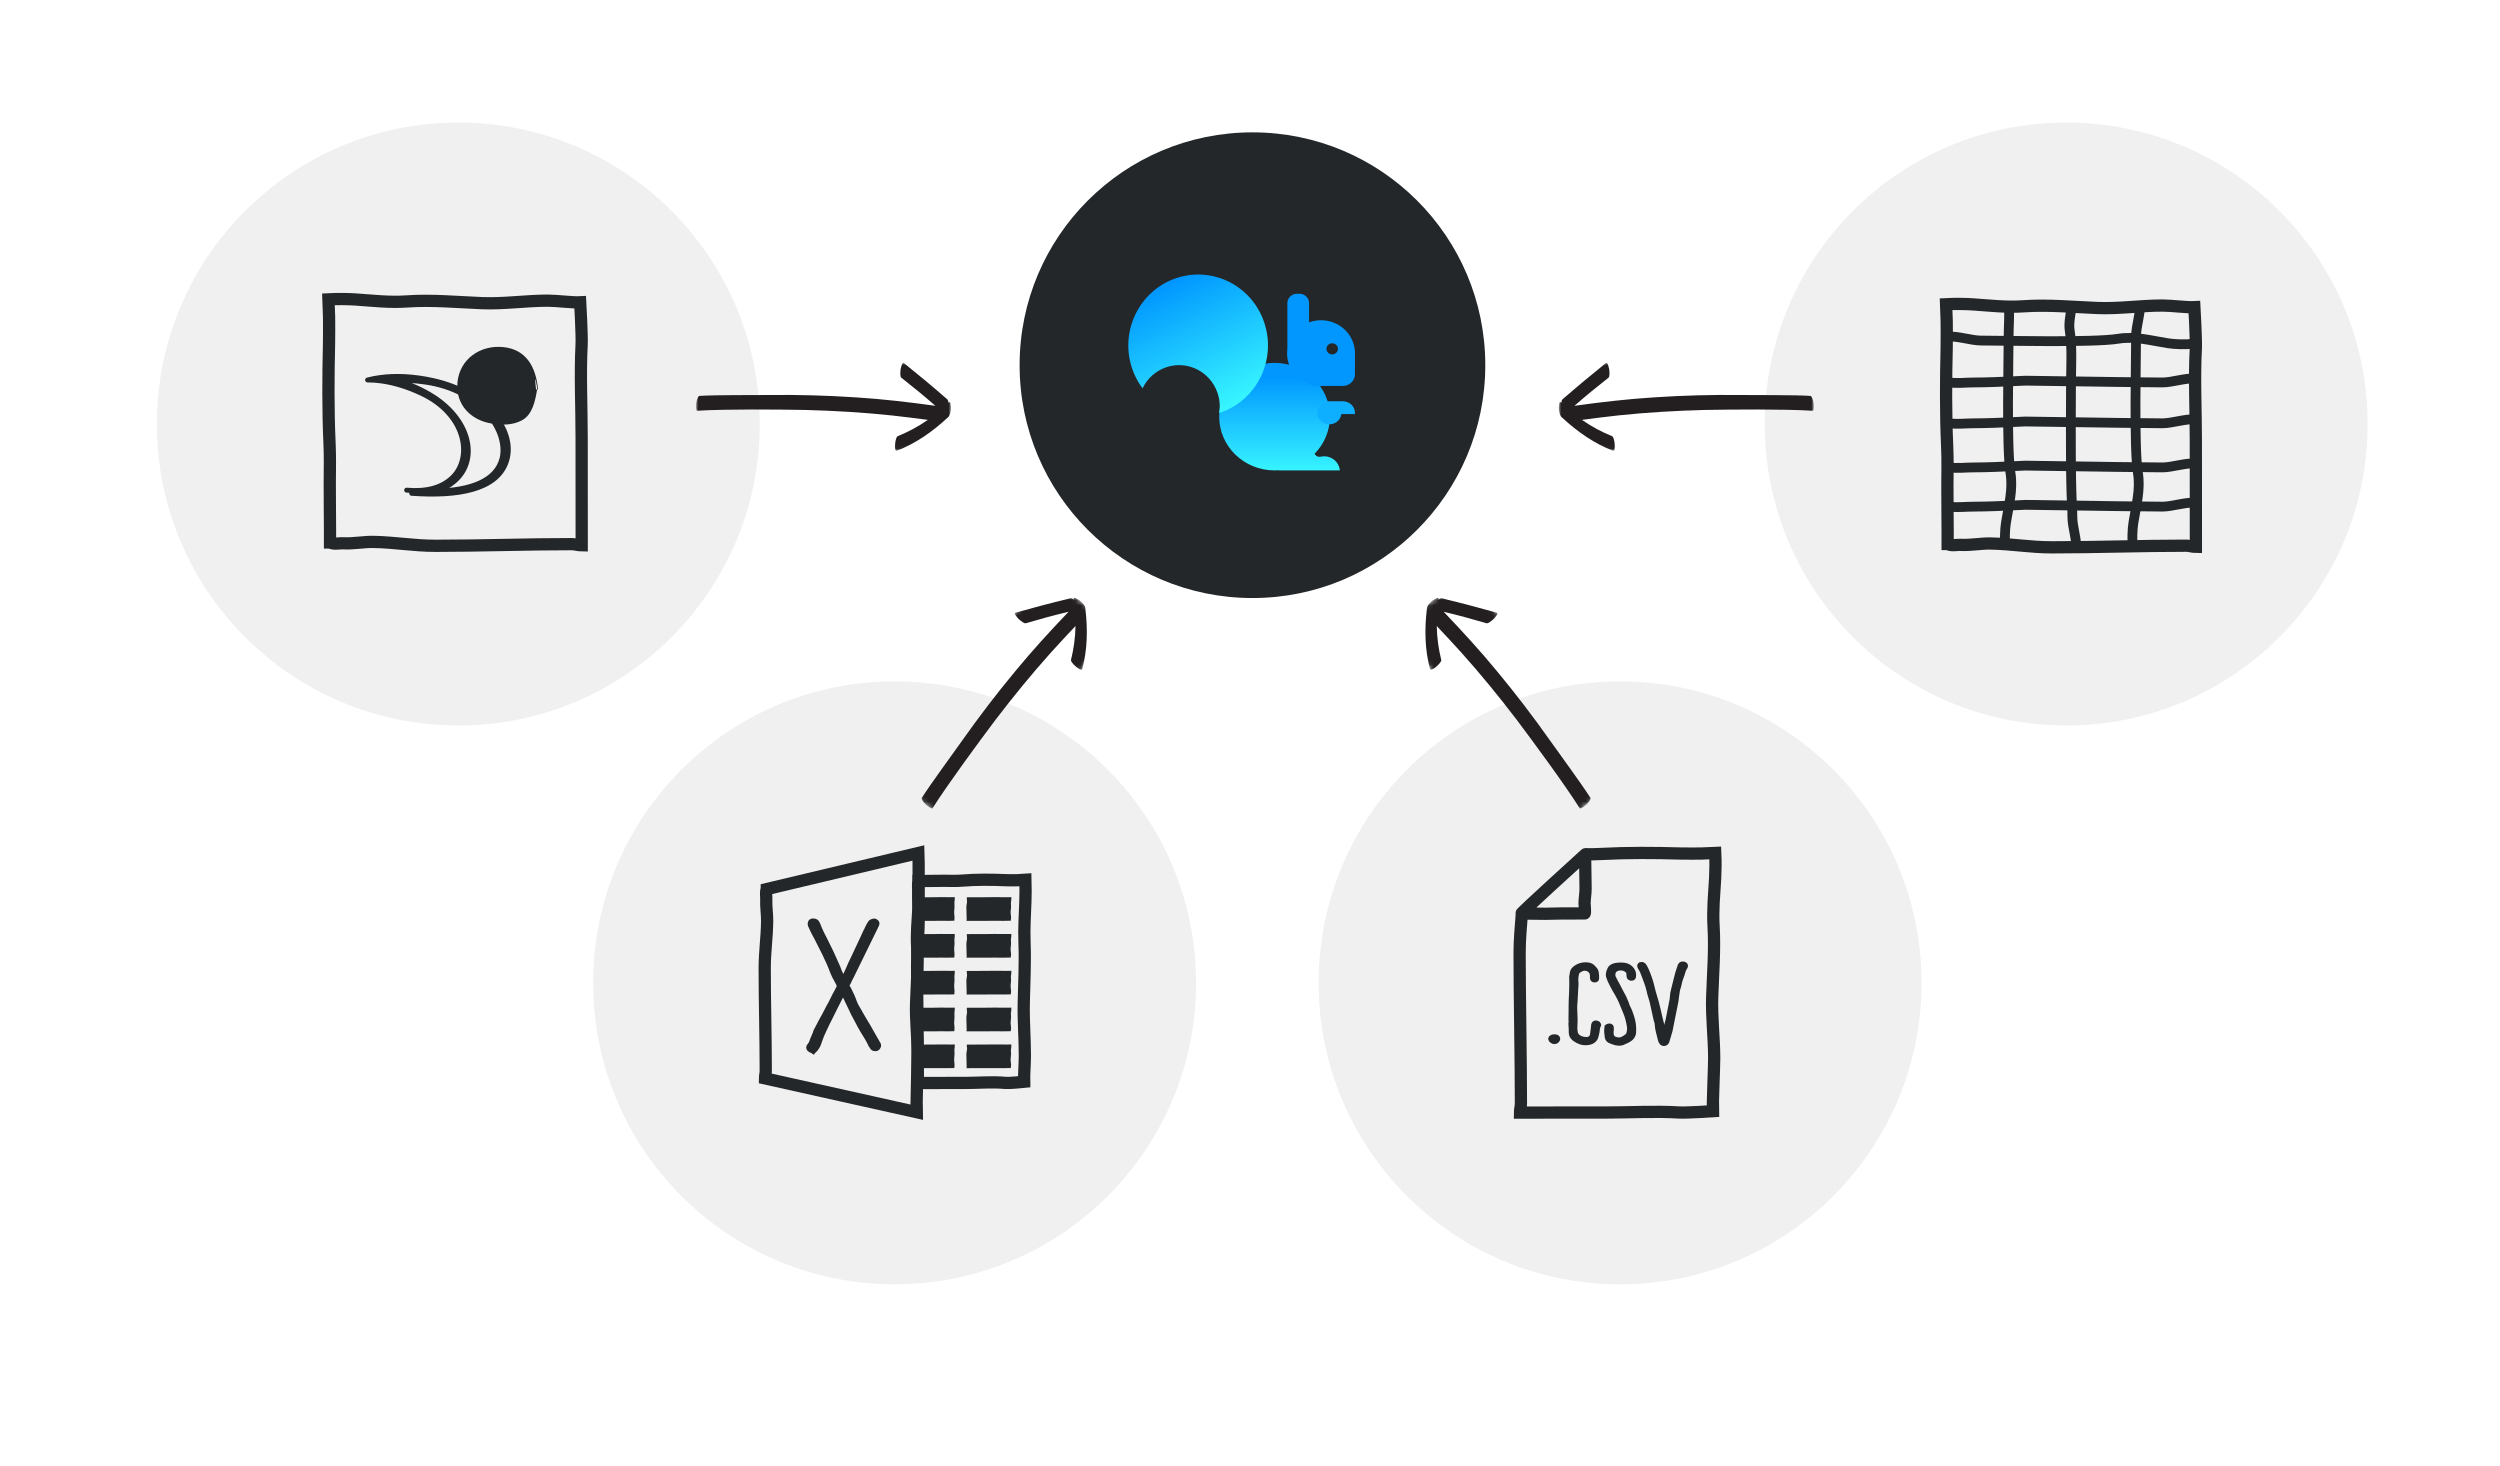
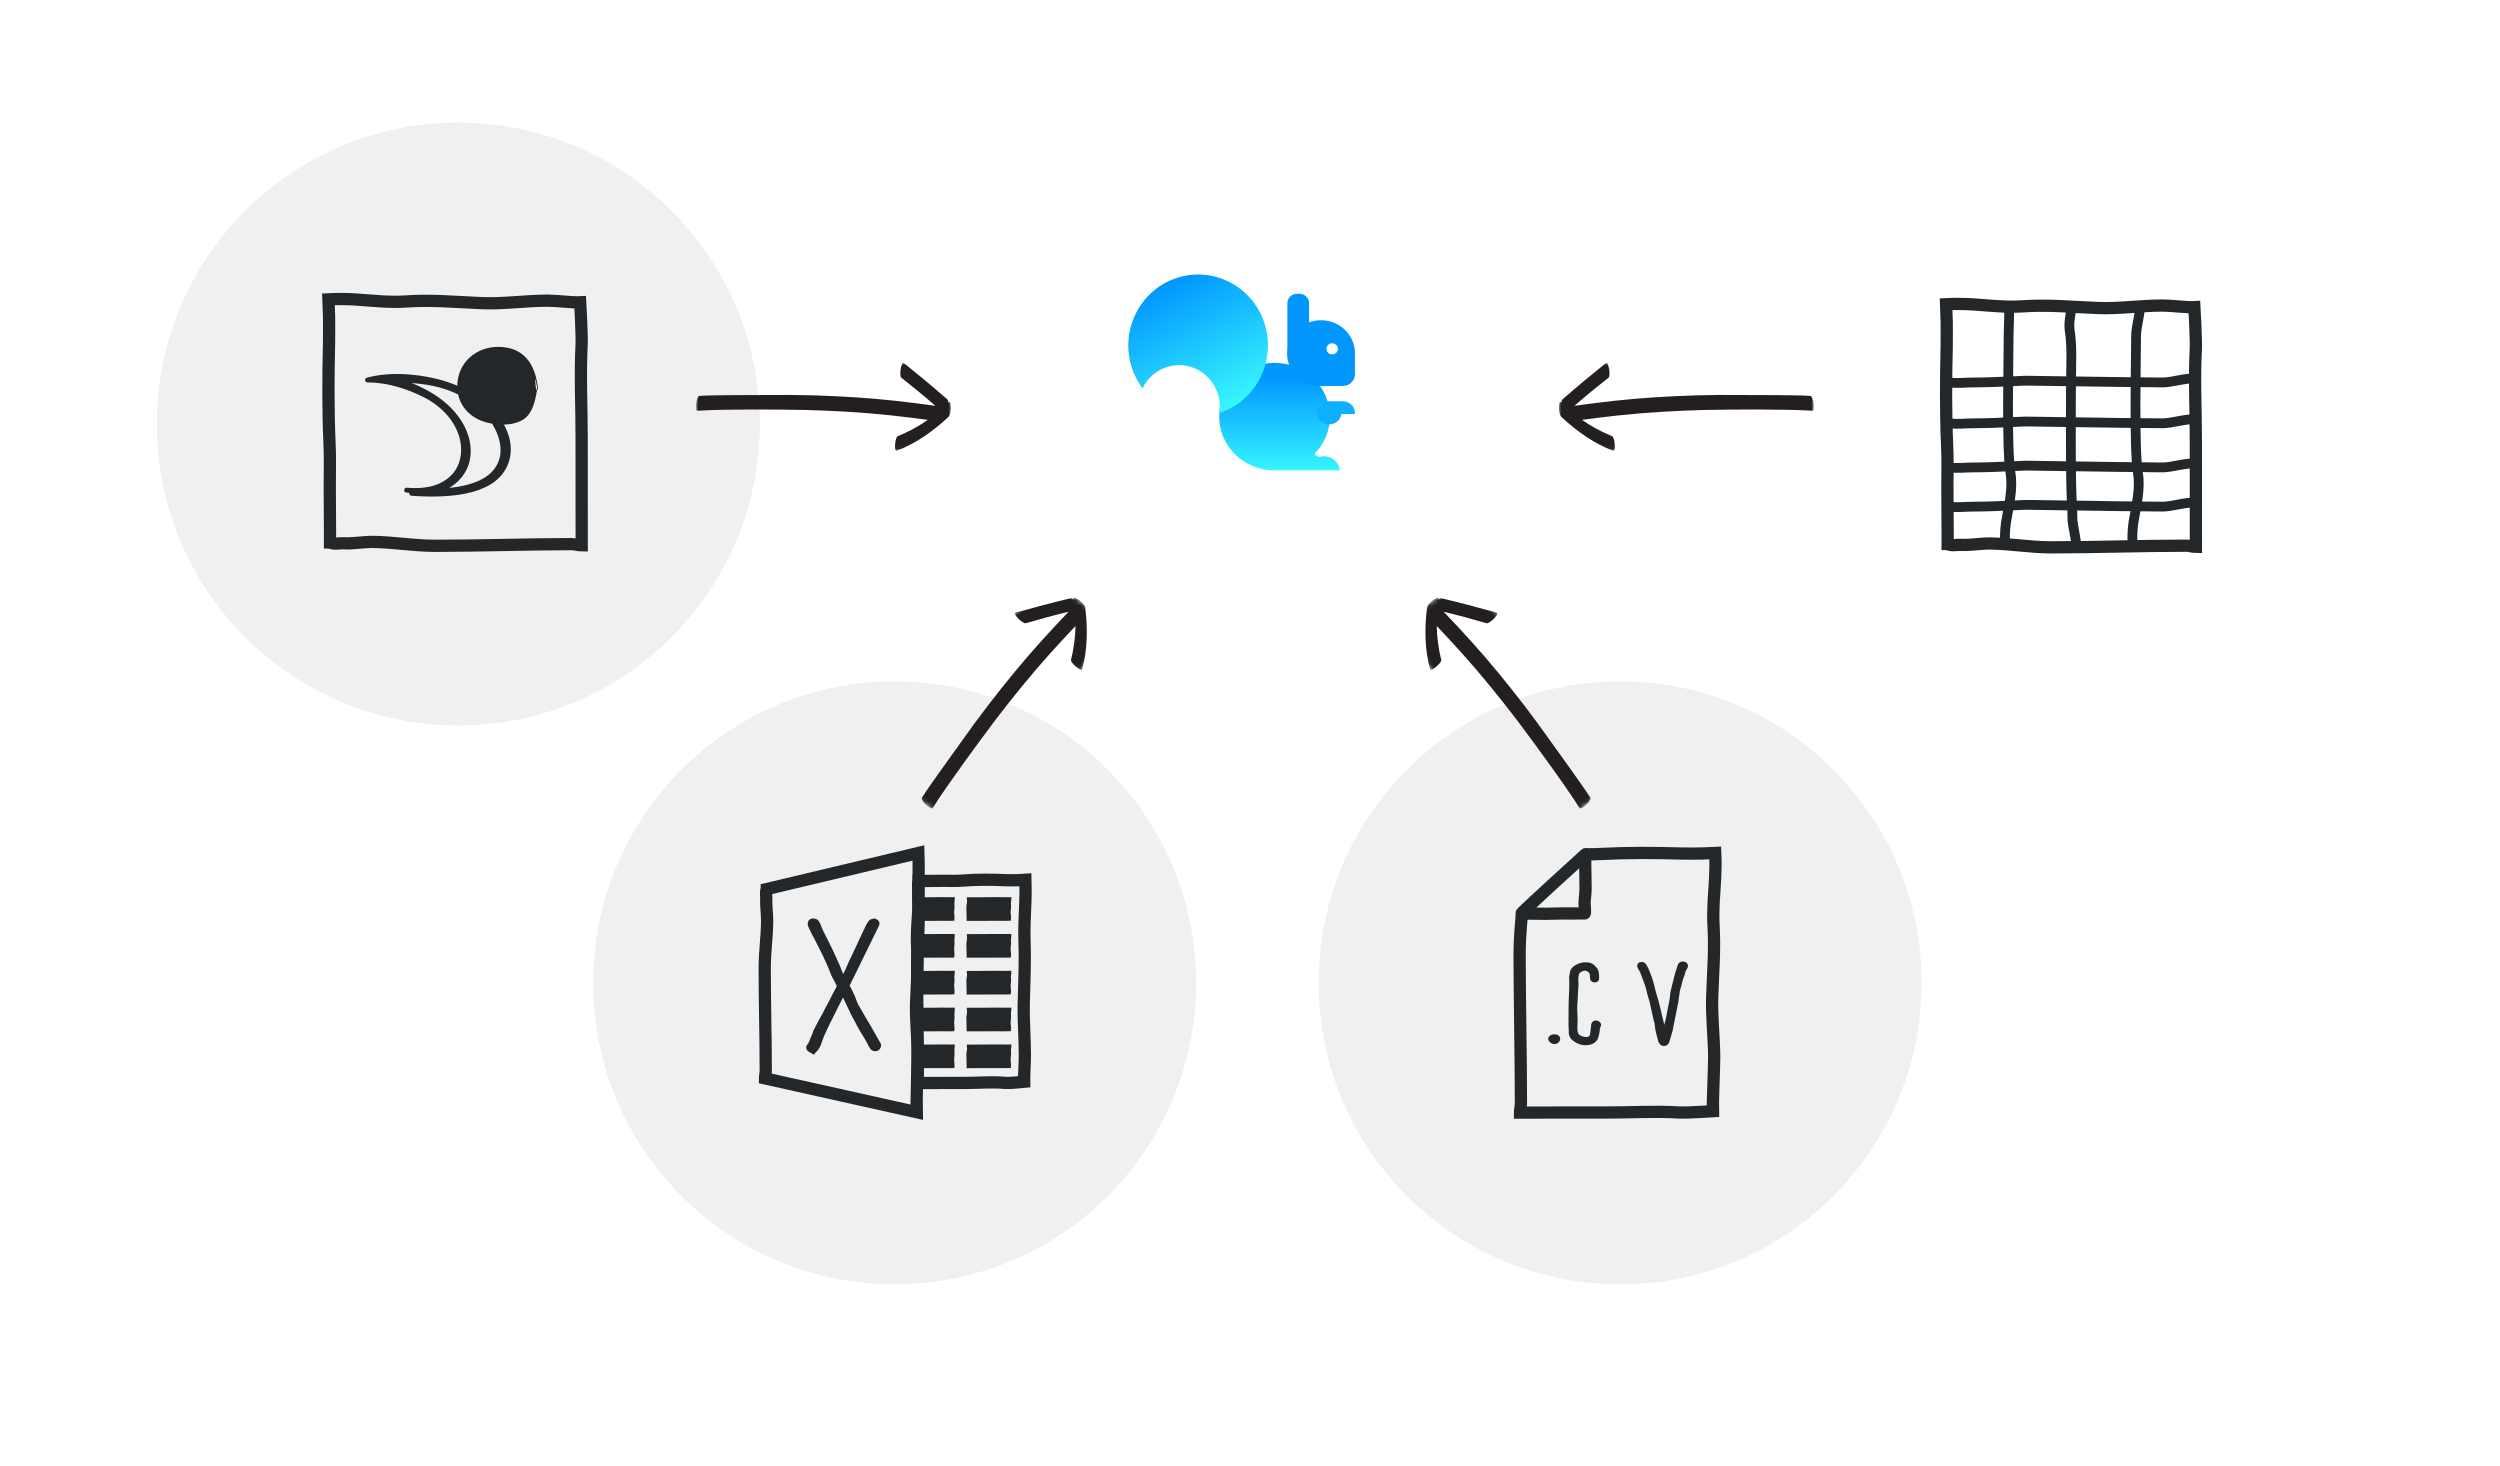
<svg xmlns="http://www.w3.org/2000/svg" width="510" height="299" viewBox="0 0 510 299" fill="none">
  <path d="M510 0H0V299H510V0Z" fill="white" />
  <path d="M93.5 148C127.466 148 155 120.466 155 86.5C155 52.535 127.466 25 93.5 25C59.535 25 32 52.535 32 86.5C32 120.466 59.535 148 93.5 148Z" fill="#F0F0F0" />
-   <path d="M421.5 148C455.466 148 483 120.466 483 86.5C483 52.535 455.466 25 421.5 25C387.534 25 360 52.535 360 86.5C360 120.466 387.534 148 421.5 148Z" fill="#F0F0F0" />
  <path d="M182.5 262C216.466 262 244 234.466 244 200.5C244 166.534 216.466 139 182.5 139C148.534 139 121 166.534 121 200.5C121 234.466 148.534 262 182.5 262Z" fill="#F0F0F0" />
  <path d="M330.5 262C364.466 262 392 234.466 392 200.5C392 166.534 364.466 139 330.5 139C296.534 139 269 166.534 269 200.5C269 234.466 296.534 262 330.5 262Z" fill="#F0F0F0" />
-   <path d="M255.5 122C281.734 122 303 100.734 303 74.5C303 48.267 281.734 27 255.5 27C229.266 27 208 48.267 208 74.5C208 100.734 229.266 122 255.5 122Z" fill="#242729" />
  <path fill-rule="evenodd" clip-rule="evenodd" d="M156.425 181.369C156.148 182.01 156.359 182.815 156.319 183.502C156.248 184.737 156.513 186.651 156.497 187.903C156.455 191.355 156 194.119 156 197.583C156 204.557 156.213 211.517 156.213 218.51C156.213 218.901 156.052 219.596 156.052 219.987L186.985 226.884C186.933 225.669 187.198 216.203 187.198 214.762C187.198 211.403 186.769 208.077 186.879 204.709C187.005 200.869 187.323 196.993 187.099 193.142C186.943 190.491 187.2 187.946 187.348 185.274C187.409 184.138 187.432 175.384 187.37 174L156.425 181.368V181.369Z" stroke="#242729" stroke-width="2.5" />
  <path fill-rule="evenodd" clip-rule="evenodd" d="M187.389 179.722C187.193 180.407 187.342 181.265 187.314 181.999C187.264 183.317 187.45 185.359 187.44 186.694C187.41 190.378 187.088 193.327 187.088 197.023C187.088 204.465 187.239 211.891 187.239 219.353C187.239 219.771 187.126 220.512 187.126 220.93C187.126 220.93 194.023 220.918 196.768 220.921C199.575 220.925 202.405 220.651 205.172 220.918C205.908 220.989 208.922 220.685 208.922 220.685C208.885 219.388 209.072 216.891 209.072 215.354C209.072 211.77 208.769 208.222 208.847 204.627C208.936 200.529 209.159 196.393 209.002 192.284C208.892 189.457 209.073 186.74 209.178 183.889C209.221 182.677 209.236 180.94 209.192 179.464L207.647 179.564H207.808C206.939 179.564 206.102 179.6 205.264 179.563C202.334 179.436 199.237 179.4 196.316 179.641C195.002 179.75 194.03 179.689 192.603 179.682C191.385 179.676 189.635 179.721 188.588 179.721H187.389V179.722Z" stroke="#242729" stroke-width="2.5" />
  <path fill-rule="evenodd" clip-rule="evenodd" d="M178.641 189.089C178.641 189.057 178.69 189.025 178.69 188.962C178.787 188.834 178.837 188.707 178.885 188.548C178.934 188.42 178.934 188.23 178.787 188.102C178.641 187.975 178.495 187.879 178.299 187.879C178.251 187.879 178.153 187.911 178.153 187.911C177.861 187.975 177.567 188.134 177.47 188.357C177.226 188.707 177.031 189.153 176.836 189.566L176.69 189.917L176.641 189.949C175.713 191.923 174.787 193.992 173.811 195.997C173.616 196.379 173.42 196.793 173.274 197.175C173.079 197.653 172.835 198.162 172.591 198.671C172.493 198.894 172.347 199.117 172.2 199.339C172.2 199.404 172.152 199.499 172.053 199.562C171.762 199.467 171.712 199.244 171.615 199.021C171.567 198.99 171.567 198.925 171.567 198.894C171.322 198.353 171.079 197.843 170.932 197.335L169.615 194.406C169.225 193.609 168.883 192.877 168.492 192.113C167.907 190.967 167.272 189.789 166.834 188.548C166.736 188.325 166.589 188.102 166.395 187.975C166.248 187.879 166.101 187.879 165.955 187.879H165.663C165.418 187.943 165.272 188.166 165.272 188.42C165.272 188.516 165.272 188.643 165.321 188.771L165.614 189.408C165.907 190.044 166.199 190.649 166.541 191.222C167.517 193.164 168.883 195.647 169.858 198.321C170.005 198.703 170.199 199.053 170.346 199.372L170.444 199.531C170.639 199.945 170.883 200.359 171.079 200.74L171.225 201.155C171.176 201.313 171.079 201.441 171.079 201.536C170.932 201.823 170.835 202.046 170.688 202.301C170.444 202.746 170.199 203.161 170.005 203.605C169.663 204.306 169.322 204.974 168.932 205.643C168.492 206.566 167.955 207.521 167.468 208.381C167.126 209.082 166.736 209.781 166.395 210.45C166.395 210.546 166.346 210.673 166.297 210.8C166.248 210.895 166.248 210.991 166.15 211.119C166.053 211.374 165.955 211.66 165.808 211.946C165.663 212.392 165.516 212.805 165.224 213.22C164.979 213.475 164.931 213.633 164.979 213.793C164.979 214.015 165.272 214.175 165.808 214.429L165.907 214.493L165.955 214.429C166.688 213.824 166.98 213.125 167.175 212.424C167.468 211.564 167.761 210.832 168.102 210.163C168.542 209.209 169.029 208.19 169.516 207.267L169.956 206.375C170.541 205.261 171.079 204.084 171.712 202.905C171.712 202.905 171.712 202.873 171.762 202.841C171.81 202.746 171.909 202.682 172.053 202.682H172.103C172.2 202.809 172.2 202.905 172.299 203.065C172.493 203.414 172.689 203.765 172.835 204.147L173.42 205.357C173.859 206.343 174.347 207.331 174.884 208.254C175.47 209.463 176.201 210.641 176.933 211.819C177.177 212.265 177.47 212.742 177.665 213.22C177.811 213.379 177.909 213.57 178.007 213.729C178.153 213.888 178.348 213.951 178.592 213.951C178.837 213.951 179.08 213.793 179.178 213.538C179.275 213.347 179.275 213.091 179.128 212.933C178.495 211.819 177.811 210.673 177.226 209.59C176.641 208.667 176.103 207.68 175.567 206.789L175.274 206.248C174.884 205.643 174.543 205.039 174.299 204.402C174.054 203.605 173.664 202.841 173.176 201.823C173.03 201.631 172.981 201.441 172.835 201.25C172.835 201.187 172.786 201.123 172.737 201.059C172.835 200.836 172.981 200.645 173.079 200.454C173.274 200.009 173.469 199.594 173.713 199.149C175.226 196.093 176.738 192.973 178.202 189.98L178.641 189.089Z" fill="#242729" stroke="#242729" />
  <path fill-rule="evenodd" clip-rule="evenodd" d="M187.401 190.557C187.335 190.637 187.385 190.737 187.375 190.823C187.358 190.977 187.421 191.216 187.418 191.371C187.408 191.801 187.3 192.146 187.3 192.577C187.3 193.446 187.35 194.313 187.35 195.183C187.35 195.232 187.312 195.319 187.312 195.368C187.312 195.368 189.642 195.366 190.57 195.366C191.519 195.367 192.474 195.335 193.41 195.366C193.659 195.375 194.677 195.339 194.677 195.339C194.665 195.188 194.728 194.896 194.728 194.717C194.728 194.298 194.626 193.884 194.652 193.465C194.682 192.986 194.758 192.504 194.705 192.023C194.667 191.694 194.729 191.377 194.764 191.043C194.778 190.902 194.784 190.7 194.769 190.527L194.246 190.539H194.301C194.007 190.539 193.725 190.543 193.441 190.539C192.451 190.524 191.405 190.52 190.418 190.548C189.973 190.561 189.645 190.554 189.163 190.553C188.751 190.552 188.16 190.557 187.806 190.557H187.401Z" fill="#242729" />
  <path fill-rule="evenodd" clip-rule="evenodd" d="M197.263 190.557C197.182 190.637 197.244 190.737 197.232 190.823C197.211 190.977 197.288 191.216 197.284 191.371C197.272 191.801 197.138 192.146 197.138 192.577C197.138 193.446 197.201 194.313 197.201 195.183C197.201 195.232 197.154 195.319 197.154 195.368C197.154 195.368 200.017 195.366 201.156 195.366C202.321 195.367 203.496 195.335 204.645 195.366C204.951 195.375 206.202 195.339 206.202 195.339C206.187 195.188 206.264 194.896 206.264 194.717C206.264 194.298 206.138 193.884 206.172 193.465C206.208 192.986 206.301 192.504 206.236 192.024C206.19 191.694 206.265 191.377 206.309 191.043C206.326 190.902 206.333 190.7 206.315 190.527L205.673 190.539H205.74C205.379 190.539 205.032 190.543 204.684 190.539C203.467 190.524 202.182 190.52 200.969 190.548C200.424 190.561 200.02 190.554 199.428 190.553C198.923 190.552 198.196 190.557 197.761 190.557H197.263Z" fill="#242729" />
  <path fill-rule="evenodd" clip-rule="evenodd" d="M187.401 198.07C187.335 198.15 187.385 198.25 187.375 198.336C187.358 198.49 187.421 198.728 187.418 198.884C187.408 199.314 187.3 199.658 187.3 200.09C187.3 200.959 187.35 201.825 187.35 202.696C187.35 202.745 187.312 202.832 187.312 202.88C187.312 202.88 189.642 202.879 190.57 202.879C191.519 202.88 192.474 202.848 193.41 202.879C193.659 202.887 194.677 202.851 194.677 202.851C194.665 202.7 194.728 202.409 194.728 202.23C194.728 201.811 194.626 201.397 194.652 200.978C194.682 200.498 194.758 200.017 194.705 199.537C194.667 199.207 194.729 198.89 194.764 198.556C194.778 198.415 194.784 198.212 194.769 198.04L194.246 198.052H194.301C194.007 198.052 193.725 198.056 193.441 198.052C192.451 198.037 191.405 198.032 190.418 198.061C189.973 198.074 189.645 198.067 189.163 198.066C188.751 198.065 188.16 198.07 187.806 198.07H187.401Z" fill="#242729" />
  <path fill-rule="evenodd" clip-rule="evenodd" d="M197.263 198.07C197.182 198.15 197.244 198.25 197.232 198.336C197.211 198.49 197.288 198.728 197.284 198.884C197.272 199.314 197.138 199.658 197.138 200.09C197.138 200.959 197.201 201.825 197.201 202.696C197.201 202.745 197.154 202.832 197.154 202.88C197.154 202.88 200.017 202.879 201.156 202.879C202.321 202.88 203.496 202.848 204.645 202.879C204.951 202.887 206.202 202.852 206.202 202.852C206.187 202.7 206.264 202.409 206.264 202.23C206.264 201.811 206.138 201.397 206.172 200.978C206.208 200.498 206.301 200.017 206.236 199.537C206.19 199.207 206.265 198.89 206.309 198.556C206.326 198.415 206.333 198.212 206.315 198.04L205.673 198.052H205.74C205.379 198.052 205.032 198.056 204.684 198.052C203.467 198.037 202.182 198.032 200.969 198.061C200.424 198.074 200.02 198.067 199.428 198.066C198.923 198.065 198.196 198.07 197.761 198.07H197.263Z" fill="#242729" />
  <path fill-rule="evenodd" clip-rule="evenodd" d="M187.401 205.583C187.335 205.663 187.385 205.763 187.375 205.849C187.358 206.003 187.421 206.241 187.418 206.397C187.408 206.827 187.3 207.171 187.3 207.602C187.3 208.471 187.35 209.338 187.35 210.209C187.35 210.258 187.312 210.344 187.312 210.393C187.312 210.393 189.642 210.391 190.57 210.391C191.519 210.392 192.474 210.361 193.41 210.391C193.659 210.4 194.677 210.365 194.677 210.365C194.665 210.213 194.728 209.922 194.728 209.743C194.728 209.323 194.626 208.909 194.652 208.49C194.682 208.011 194.758 207.529 194.705 207.049C194.667 206.719 194.729 206.402 194.764 206.069C194.778 205.927 194.784 205.725 194.769 205.553L194.246 205.565H194.301C194.007 205.565 193.725 205.568 193.441 205.565C192.451 205.549 191.405 205.545 190.418 205.573C189.973 205.586 189.645 205.579 189.163 205.579C188.751 205.578 188.16 205.583 187.806 205.583H187.401Z" fill="#242729" />
  <path fill-rule="evenodd" clip-rule="evenodd" d="M197.263 205.583C197.182 205.663 197.244 205.763 197.232 205.849C197.211 206.003 197.288 206.241 197.284 206.397C197.272 206.827 197.138 207.171 197.138 207.602C197.138 208.471 197.201 209.338 197.201 210.209C197.201 210.258 197.154 210.344 197.154 210.393C197.154 210.393 200.017 210.391 201.156 210.391C202.321 210.392 203.496 210.361 204.645 210.391C204.951 210.4 206.202 210.365 206.202 210.365C206.187 210.213 206.264 209.922 206.264 209.743C206.264 209.323 206.138 208.909 206.172 208.49C206.208 208.011 206.301 207.529 206.236 207.049C206.19 206.719 206.265 206.402 206.309 206.069C206.326 205.927 206.333 205.725 206.315 205.553L205.673 205.565H205.74C205.379 205.565 205.032 205.568 204.684 205.565C203.467 205.549 202.182 205.545 200.969 205.573C200.424 205.586 200.02 205.579 199.428 205.579C198.923 205.578 198.196 205.583 197.761 205.583H197.263Z" fill="#242729" />
  <path fill-rule="evenodd" clip-rule="evenodd" d="M187.401 213.096C187.335 213.175 187.385 213.276 187.375 213.361C187.358 213.516 187.421 213.754 187.418 213.91C187.408 214.339 187.3 214.684 187.3 215.115C187.3 215.984 187.35 216.851 187.35 217.722C187.35 217.77 187.312 217.857 187.312 217.906C187.312 217.906 189.642 217.904 190.57 217.904C191.519 217.905 192.474 217.873 193.41 217.904C193.659 217.913 194.677 217.878 194.677 217.878C194.665 217.726 194.728 217.434 194.728 217.255C194.728 216.836 194.626 216.422 194.652 216.003C194.682 215.524 194.758 215.042 194.705 214.562C194.667 214.232 194.729 213.915 194.764 213.582C194.778 213.44 194.784 213.238 194.769 213.066L194.246 213.078H194.301C194.007 213.078 193.725 213.081 193.441 213.078C192.451 213.062 191.405 213.058 190.418 213.086C189.973 213.099 189.645 213.092 189.163 213.091C188.751 213.09 188.16 213.096 187.806 213.096H187.401Z" fill="#242729" />
  <path fill-rule="evenodd" clip-rule="evenodd" d="M197.263 213.096C197.182 213.175 197.244 213.276 197.232 213.361C197.211 213.516 197.288 213.754 197.284 213.91C197.272 214.339 197.138 214.684 197.138 215.115C197.138 215.984 197.201 216.851 197.201 217.722C197.201 217.77 197.154 217.857 197.154 217.906C197.154 217.906 200.017 217.904 201.156 217.905C202.321 217.905 203.496 217.873 204.645 217.904C204.951 217.913 206.202 217.878 206.202 217.878C206.187 217.726 206.264 217.434 206.264 217.255C206.264 216.836 206.138 216.422 206.172 216.003C206.208 215.525 206.301 215.042 206.236 214.562C206.19 214.232 206.265 213.915 206.309 213.582C206.326 213.441 206.333 213.238 206.315 213.066L205.673 213.078H205.74C205.379 213.078 205.032 213.081 204.684 213.078C203.467 213.062 202.182 213.058 200.969 213.086C200.424 213.099 200.02 213.092 199.428 213.091C198.923 213.09 198.196 213.096 197.761 213.096H197.263Z" fill="#242729" />
  <path fill-rule="evenodd" clip-rule="evenodd" d="M187.401 183.045C187.335 183.125 187.385 183.225 187.375 183.311C187.358 183.464 187.421 183.703 187.418 183.858C187.408 184.289 187.3 184.633 187.3 185.064C187.3 185.933 187.35 186.8 187.35 187.671C187.35 187.72 187.312 187.806 187.312 187.854C187.312 187.854 189.642 187.853 190.57 187.853C191.519 187.854 192.474 187.823 193.41 187.853C193.659 187.862 194.677 187.826 194.677 187.826C194.665 187.674 194.728 187.384 194.728 187.204C194.728 186.785 194.626 186.371 194.652 185.952C194.682 185.473 194.758 184.991 194.705 184.511C194.667 184.181 194.729 183.864 194.764 183.531C194.778 183.389 194.784 183.187 194.769 183.015L194.246 183.027H194.301C194.007 183.027 193.725 183.03 193.441 183.026C192.451 183.011 191.405 183.007 190.418 183.035C189.973 183.048 189.645 183.041 189.163 183.041C188.751 183.04 188.16 183.045 187.806 183.045H187.401Z" fill="#242729" />
  <path fill-rule="evenodd" clip-rule="evenodd" d="M197.263 183.045C197.182 183.125 197.244 183.225 197.232 183.311C197.211 183.464 197.288 183.703 197.284 183.858C197.272 184.289 197.138 184.633 197.138 185.064C197.138 185.933 197.201 186.8 197.201 187.671C197.201 187.72 197.154 187.806 197.154 187.855C197.154 187.855 200.017 187.853 201.156 187.853C202.321 187.854 203.496 187.823 204.645 187.853C204.951 187.862 206.202 187.826 206.202 187.826C206.187 187.675 206.264 187.384 206.264 187.205C206.264 186.785 206.138 186.371 206.172 185.952C206.208 185.473 206.301 184.991 206.236 184.511C206.19 184.181 206.265 183.864 206.309 183.531C206.326 183.389 206.333 183.187 206.315 183.015L205.673 183.027H205.74C205.379 183.027 205.032 183.03 204.684 183.027C203.467 183.011 202.182 183.007 200.969 183.035C200.424 183.048 200.02 183.041 199.428 183.041C198.923 183.04 198.196 183.045 197.761 183.045H197.263Z" fill="#242729" />
  <path d="M310.437 186.63C310.25 189.202 310 191.66 310 194.495C310 203.181 310.271 216.419 310.271 225.127C310.271 225.614 310.067 226.479 310.067 226.967C310.067 226.967 322.521 226.954 327.478 226.956C332.547 226.961 337.654 226.641 342.653 226.954C343.982 227.036 349.425 226.682 349.425 226.682C349.357 225.167 349.695 217.684 349.695 215.89C349.695 211.706 349.149 207.565 349.289 203.369C349.449 198.587 349.854 193.76 349.569 188.964C349.369 185.664 349.698 182.493 349.887 179.166C349.964 177.751 349.993 175.724 349.913 174.001L347.122 174.118H347.414C345.843 174.118 344.334 174.16 342.82 174.116C337.528 173.967 331.935 173.926 326.662 174.208C325.475 174.272 324.443 174.286 323.386 174.282" stroke="#242729" stroke-width="2.5" />
  <path fill-rule="evenodd" clip-rule="evenodd" d="M310.335 186.412L311.253 186.382H311.157C311.673 186.382 312.169 186.372 312.667 186.383C314.407 186.421 316.245 186.431 317.979 186.359C318.76 186.328 319.336 186.346 320.183 186.348C320.906 186.35 321.946 186.337 322.567 186.337H323.279V186.337C323.396 186.136 323.306 185.885 323.323 185.669C323.354 185.284 323.243 184.685 323.249 184.295C323.266 183.216 323.457 182.352 323.457 181.269C323.457 179.09 323.368 176.914 323.368 174.729C323.368 174.607 323.436 174.39 323.436 174.268C323.436 174.268 310.028 186.412 310.335 186.412Z" stroke="#242729" stroke-width="2.5" stroke-linecap="round" stroke-linejoin="round" />
  <path fill-rule="evenodd" clip-rule="evenodd" d="M317.049 211.496C317.481 211.478 317.749 211.613 317.776 211.846C317.83 212.175 317.481 212.506 317.103 212.506C316.78 212.506 316.349 212.175 316.322 211.942C316.322 211.71 316.645 211.496 317.049 211.496Z" stroke="#242729" />
  <path fill-rule="evenodd" clip-rule="evenodd" d="M320.524 209.169C320.498 208.8 320.471 208.45 320.471 208.082C320.471 207.093 320.471 206.123 320.498 205.172C320.524 204.376 320.498 203.601 320.578 202.824C320.632 202.087 320.606 201.37 320.632 200.633C320.658 200.225 320.606 199.779 320.606 199.313C320.632 199.061 320.713 198.809 320.74 198.537C320.793 197.877 321.305 197.49 321.925 197.159C322.544 196.849 323.272 196.733 324.052 196.849C324.349 196.907 324.618 197.023 324.861 197.237C325.184 197.567 325.561 197.877 325.642 198.343C325.722 198.77 325.722 199.158 325.722 199.585C325.75 199.798 325.588 199.895 325.345 199.914C325.104 199.934 324.887 199.817 324.861 199.623C324.834 199.352 324.834 199.118 324.834 198.886C324.807 198.401 324.565 198.033 324.08 197.722C323.567 197.47 323.083 197.45 322.544 197.702C322.384 197.781 322.247 197.877 322.06 197.993C321.844 198.13 321.709 198.304 321.655 198.537C321.521 199.061 321.44 199.623 321.494 200.186C321.574 200.787 321.467 201.447 321.44 202.068C321.413 202.786 321.386 203.484 321.332 204.182C321.144 205.482 321.332 206.782 321.332 208.063C321.332 208.626 321.279 209.169 321.279 209.731C321.279 210.022 321.305 210.274 321.359 210.507C321.44 211.302 322.032 211.749 322.868 211.963C323.164 212.021 323.487 212.078 323.81 212.04C324.376 211.963 324.646 211.71 324.807 211.302C324.887 211.031 324.915 210.741 324.941 210.41C325.023 209.984 325.049 209.518 325.104 209.033C325.157 208.781 325.372 208.644 325.615 208.684C325.938 208.703 326.235 208.955 326.1 209.188C325.777 209.731 325.911 210.333 325.722 210.895C325.642 211.109 325.642 211.322 325.561 211.535C325.319 212.254 324.646 212.642 323.756 212.719C322.76 212.797 321.952 212.467 321.224 211.924C320.767 211.594 320.524 211.147 320.524 210.643C320.551 210.158 320.498 209.654 320.471 209.169H320.524Z" fill="#242729" stroke="#242729" />
-   <path fill-rule="evenodd" clip-rule="evenodd" d="M327.824 209.479C327.931 209.401 328.012 209.343 328.12 209.323C328.416 209.247 328.658 209.343 328.712 209.537C328.739 209.731 328.712 209.925 328.712 210.099C328.658 210.546 328.632 211.012 328.82 211.438C329.062 212.04 330.275 212.35 330.975 211.981C331.325 211.807 331.649 211.594 331.945 211.361C332.079 211.264 332.16 211.127 332.214 210.992C332.403 210.488 332.456 209.964 332.403 209.459C332.241 208.412 331.998 207.384 331.567 206.394C331.029 205.172 330.625 203.93 329.924 202.766C329.52 202.106 329.144 201.447 328.82 200.787C328.551 200.302 328.335 199.817 328.174 199.313C327.958 198.731 328.174 198.168 328.443 197.644C328.658 197.218 329.197 196.984 329.817 196.907C330.301 196.849 330.814 196.83 331.272 196.887C332.026 196.965 332.592 197.353 332.914 197.818C333.238 198.265 333.345 198.75 333.238 199.274C333.21 199.41 333.129 199.545 332.887 199.565C332.645 199.584 332.403 199.487 332.348 199.313C332.295 199.138 332.295 198.944 332.295 198.77C332.295 198.246 332.026 197.858 331.379 197.606C330.517 197.275 329.439 197.567 329.17 198.226C328.981 198.653 328.981 199.08 329.17 199.487C329.413 199.992 329.709 200.496 329.978 201.001C330.167 201.408 330.382 201.796 330.598 202.203C330.814 202.63 331.056 203.038 331.272 203.464C331.487 203.911 331.649 204.357 331.837 204.803C331.918 205.017 331.945 205.23 332.053 205.424C332.429 206.064 332.618 206.724 332.86 207.403C333.21 208.451 333.345 209.537 333.265 210.624C333.21 211.283 332.834 211.807 332.106 212.195C331.864 212.331 331.595 212.428 331.352 212.544C330.651 212.952 329.898 212.874 329.17 212.602C329.009 212.564 328.873 212.486 328.739 212.447C328.2 212.292 327.958 212.001 327.877 211.632C327.824 211.225 327.77 210.837 327.742 210.43C327.742 210.119 327.797 209.809 327.824 209.479Z" fill="#242729" stroke="#242729" />
  <path fill-rule="evenodd" clip-rule="evenodd" d="M339.486 210.972C339.783 210.371 339.97 209.847 339.998 209.265C340.025 208.897 340.186 208.509 340.267 208.14L340.914 204.861C341.048 204.259 341.156 203.697 341.183 203.115C341.183 202.688 341.317 202.281 341.398 201.892C341.506 201.389 341.641 200.884 341.775 200.379C341.83 200.127 341.91 199.875 341.964 199.623C342.071 199.254 342.126 198.924 342.234 198.555C342.422 198.012 342.584 197.469 342.772 196.926C342.88 196.674 343.203 196.577 343.526 196.674C343.795 196.751 343.931 196.965 343.823 197.197C343.742 197.391 343.607 197.547 343.499 197.741C343.473 197.858 343.419 197.955 343.391 198.032C343.15 199.002 342.664 199.914 342.529 200.903C342.476 201.213 342.34 201.524 342.234 201.874C342.153 202.358 342.071 202.843 342.019 203.328C341.964 203.619 341.964 203.93 341.91 204.221L341.264 207.422C341.075 208.333 340.914 209.246 340.725 210.157C340.536 210.895 340.293 211.612 340.078 212.35L339.998 212.563C339.89 212.719 339.728 212.874 339.459 212.893C339.217 212.893 339.002 212.757 338.921 212.583C338.813 212.427 338.732 212.252 338.705 212.078C338.463 211.05 338.112 210.002 338.058 208.955C338.058 208.664 337.923 208.353 337.842 208.063C337.573 206.782 337.305 205.521 337.008 204.259C336.819 203.542 336.55 202.863 336.416 202.164C336.145 200.884 335.607 199.661 335.149 198.419C335.042 198.07 334.853 197.761 334.638 197.43C334.584 197.295 334.504 197.178 334.476 197.062C334.476 196.965 334.53 196.829 334.61 196.79C334.745 196.751 334.988 196.713 335.096 196.771C335.257 196.829 335.419 196.984 335.472 197.12C335.715 197.566 335.93 198.012 336.119 198.498C336.253 198.808 336.334 199.138 336.469 199.448C336.9 200.593 337.089 201.757 337.439 202.921C338.085 204.861 338.436 206.859 338.947 208.819C339.055 209.206 339.109 209.634 339.136 210.022C339.19 210.352 339.217 210.642 339.486 210.972Z" fill="#242729" stroke="#242729" />
  <path fill-rule="evenodd" clip-rule="evenodd" d="M67.323 110.661C68.175 111.107 69.245 110.767 70.159 110.832C71.802 110.947 74.346 110.522 76.009 110.546C80.6 110.613 84.273 111.344 88.879 111.344C98.152 111.344 107.406 111.003 116.702 111.003C117.223 111.003 118.146 111.259 118.667 111.259C118.667 111.259 118.653 95.569 118.655 89.324C118.66 82.939 118.319 76.503 118.653 70.207C118.741 68.532 118.362 61.675 118.362 61.675C116.746 61.76 113.635 61.334 111.72 61.334C107.254 61.334 102.832 62.022 98.354 61.845C93.249 61.644 88.095 61.135 82.975 61.494C79.451 61.745 76.067 61.331 72.514 61.093C71.004 60.995 68.84 60.96 67 61.06L67.127 64.577V64.209C67.127 66.187 67.17 68.089 67.125 69.995C66.965 76.663 66.921 83.709 67.222 90.352C67.357 93.344 67.282 95.553 67.272 98.799C67.265 101.569 67.321 105.552 67.321 107.931V110.661H67.323Z" stroke="#242729" stroke-width="2.5" />
  <path fill-rule="evenodd" clip-rule="evenodd" d="M88.23 77.606C84.273 76.744 80.661 76.598 77.538 77.016C76.643 77.136 75.795 77.308 74.984 77.517C75.919 77.512 76.889 77.583 77.89 77.725C80.481 78.091 83.271 78.943 86.163 80.326C94.879 84.507 96.417 92.874 92.615 97.098C90.314 99.569 86.901 100.343 82.95 99.99C84.963 100.16 86.91 100.237 88.746 100.201C90.307 99.779 91.706 99.061 92.895 97.986C97.659 93.699 96.028 85.334 87.479 80.389C85.147 79.044 82.782 78.11 80.485 77.544C82.45 77.494 84.584 77.62 86.885 77.958C98.028 79.606 103.711 87.807 102.432 93.474C101.261 98.218 95.831 100.057 88.746 100.201C87.287 100.594 85.686 100.725 83.983 100.64C93.425 101.311 101.212 99.932 103.237 94.323C105.435 88.284 99.66 80.115 88.23 77.606Z" stroke="#242729" stroke-linecap="round" stroke-linejoin="round" />
  <path fill-rule="evenodd" clip-rule="evenodd" d="M109.75 79.304C109.298 74.918 107.418 71.297 102.683 70.81C98.018 70.322 93.772 73.212 93.319 78.016C92.902 82.576 96.069 85.745 100.316 86.406C102.371 86.754 104.529 86.754 106.408 85.779C108.671 84.63 109.193 81.671 109.576 79.443C109.646 79.2 108.88 74.987 109.333 79.304C109.367 79.582 109.785 79.582 109.75 79.304Z" fill="#242729" />
  <path fill-rule="evenodd" clip-rule="evenodd" d="M88.23 77.606C84.273 76.744 80.661 76.598 77.538 77.016C76.643 77.136 75.795 77.308 74.984 77.517C75.919 77.512 76.889 77.583 77.89 77.725C80.481 78.091 83.271 78.943 86.163 80.326C94.879 84.507 96.417 92.874 92.615 97.098C90.314 99.569 86.901 100.343 82.95 99.99C84.963 100.16 86.91 100.237 88.746 100.201C90.307 99.779 91.706 99.061 92.895 97.986C97.659 93.699 96.028 85.334 87.479 80.389C85.147 79.044 82.782 78.11 80.485 77.544C82.45 77.494 84.584 77.62 86.885 77.958C98.028 79.606 103.711 87.807 102.432 93.474C101.261 98.218 95.831 100.057 88.746 100.201C87.287 100.594 85.686 100.725 83.983 100.64C93.425 101.311 101.212 99.932 103.237 94.323C105.435 88.284 99.66 80.115 88.23 77.606Z" fill="#242729" />
  <mask id="mask0" mask-type="alpha" maskUnits="userSpaceOnUse" x="142" y="74" width="52" height="18">
    <path d="M142 74H194V91.964H142V74Z" fill="white" />
  </mask>
  <g mask="url(#mask0)">
    <path fill-rule="evenodd" clip-rule="evenodd" d="M193.612 82.054C193.58 82.113 193.518 82.114 193.485 82.172C193.465 81.882 193.411 81.65 193.263 81.478C190.305 78.897 187.343 76.434 184.348 74.028C184.048 73.8 183.791 75.023 183.718 75.373C183.669 75.897 183.576 76.828 183.876 77.057C186.213 78.889 188.518 80.779 190.819 82.786C185.429 82.037 180.036 81.405 174.602 81.064C168.708 80.671 162.807 80.51 156.897 80.581C153.573 80.621 145.982 80.549 142.682 80.764C142.342 80.826 142.162 81.584 142.052 82.109C142.012 82.4 141.903 83.796 142.21 83.793C148.222 83.429 158.366 83.528 164.3 83.631C170.202 83.792 176.067 84.127 181.953 84.754C184.374 85.015 186.825 85.334 189.275 85.653C187.258 87.073 185.191 88.144 183.132 88.983C182.602 89.164 182.315 92.19 182.939 91.95C186.585 90.569 190.111 88.201 193.448 85.079C193.797 84.784 193.947 83.969 194 83.329C193.979 83.039 193.961 81.76 193.612 82.054Z" fill="#231F20" />
  </g>
  <mask id="mask1" mask-type="alpha" maskUnits="userSpaceOnUse" x="182" y="117" width="46" height="53">
    <path d="M182.186 159.414L212.748 117.145L227.284 127.504L196.722 169.773L182.186 159.414Z" fill="white" />
  </mask>
  <g mask="url(#mask1)">
    <path fill-rule="evenodd" clip-rule="evenodd" d="M219.039 122.107C219.067 122.167 219.032 122.218 219.06 122.278C218.813 122.128 218.593 122.037 218.367 122.058C214.54 122.973 210.807 123.96 207.1 125.006C206.739 125.118 207.577 126.032 207.818 126.294C208.213 126.636 208.912 127.249 209.272 127.137C212.129 126.295 215.013 125.512 217.989 124.8C214.215 128.748 210.534 132.767 207.064 136.986C203.281 141.55 199.682 146.253 196.266 151.098C194.346 153.822 189.825 159.95 188.059 162.756C187.91 163.069 188.417 163.652 188.777 164.044C188.989 164.245 190.055 165.139 190.232 164.887C193.471 159.791 199.514 151.604 203.086 146.84C206.685 142.136 210.403 137.563 214.37 133.141C216.004 131.323 217.703 129.516 219.401 127.708C219.364 130.167 219.016 132.465 218.484 134.622C218.319 135.157 220.599 137.137 220.771 136.491C221.797 132.731 221.954 128.499 221.39 123.986C221.356 123.532 220.785 122.939 220.298 122.527C220.051 122.377 219.006 121.654 219.039 122.107Z" fill="#231F20" />
  </g>
  <mask id="mask2" mask-type="alpha" maskUnits="userSpaceOnUse" x="285" y="117" width="46" height="53">
    <path d="M330.313 159.414L299.752 117.145L285.216 127.504L315.777 169.773L330.313 159.414Z" fill="white" />
  </mask>
  <g mask="url(#mask2)">
    <path fill-rule="evenodd" clip-rule="evenodd" d="M293.461 122.107C293.432 122.167 293.468 122.218 293.44 122.278C293.687 122.128 293.907 122.037 294.133 122.058C297.96 122.973 301.693 123.96 305.4 125.006C305.761 125.118 304.922 126.032 304.682 126.294C304.287 126.636 303.588 127.249 303.227 127.137C300.371 126.295 297.487 125.512 294.511 124.8C298.284 128.748 301.966 132.767 305.436 136.986C309.218 141.55 312.817 146.253 316.233 151.098C318.154 153.822 322.674 159.951 324.44 162.756C324.589 163.069 324.082 163.652 323.723 164.044C323.511 164.245 322.445 165.139 322.267 164.887C319.028 159.791 312.986 151.604 309.414 146.84C305.815 142.136 302.097 137.563 298.13 133.141C296.496 131.323 294.797 129.516 293.099 127.708C293.136 130.167 293.484 132.465 294.016 134.622C294.18 135.157 291.901 137.137 291.728 136.491C290.702 132.731 290.546 128.499 291.11 123.986C291.144 123.532 291.715 122.939 292.202 122.527C292.449 122.377 293.494 121.654 293.461 122.107Z" fill="#231F20" />
  </g>
  <mask id="mask3" mask-type="alpha" maskUnits="userSpaceOnUse" x="318" y="74" width="52" height="18">
    <path d="M370 74H318V91.964H370V74Z" fill="white" />
  </mask>
  <g mask="url(#mask3)">
    <path fill-rule="evenodd" clip-rule="evenodd" d="M318.388 82.054C318.42 82.113 318.482 82.114 318.515 82.172C318.535 81.882 318.589 81.65 318.737 81.478C321.695 78.897 324.657 76.434 327.652 74.028C327.952 73.8 328.209 75.023 328.282 75.373C328.331 75.897 328.424 76.828 328.124 77.057C325.787 78.889 323.482 80.779 321.181 82.786C326.571 82.037 331.964 81.405 337.398 81.064C343.292 80.671 349.193 80.51 355.103 80.581C358.427 80.621 366.018 80.549 369.318 80.764C369.658 80.826 369.838 81.584 369.948 82.109C369.988 82.4 370.097 83.796 369.79 83.793C363.778 83.429 353.634 83.528 347.7 83.631C341.798 83.792 335.933 84.127 330.047 84.754C327.626 85.015 325.175 85.334 322.725 85.653C324.742 87.073 326.809 88.144 328.868 88.983C329.398 89.164 329.685 92.19 329.061 91.95C325.415 90.569 321.889 88.201 318.552 85.079C318.203 84.784 318.053 83.969 318 83.329C318.021 83.039 318.039 81.76 318.388 82.054Z" fill="#231F20" />
  </g>
  <path fill-rule="evenodd" clip-rule="evenodd" d="M248.716 84.995C248.716 78.937 253.772 74.027 260.009 74.027C266.246 74.027 271.302 78.937 271.302 84.995C271.302 87.933 270.11 90.599 268.173 92.568C268.346 92.936 268.727 93.194 269.172 93.194C269.234 93.194 269.294 93.186 269.353 93.176C269.353 93.177 269.353 93.179 269.353 93.18C269.603 93.12 269.863 93.084 270.133 93.084C271.823 93.084 273.204 94.352 273.331 95.962H260.928C260.916 95.951 260.905 95.938 260.894 95.925C260.602 95.948 260.307 95.962 260.009 95.962H260.008H260.007H260.005C253.77 95.96 248.716 91.05 248.716 84.995Z" fill="url(#paint0_linear)" />
  <path fill-rule="evenodd" clip-rule="evenodd" d="M271.771 70.031C272.417 70.031 272.941 70.538 272.941 71.163C272.941 71.789 272.417 72.296 271.771 72.296C271.124 72.296 270.6 71.789 270.6 71.163C270.6 70.538 271.124 70.031 271.771 70.031ZM266.916 78.32C267.453 78.506 267.99 78.728 268.497 78.728H273.953C275.304 78.728 276.408 77.659 276.408 76.353V71.679C276.408 71.499 276.382 71.323 276.342 71.154C275.899 67.868 273.001 65.328 269.485 65.328C268.627 65.328 267.809 65.487 267.051 65.763V61.825C267.051 60.781 266.169 59.926 265.088 59.926H264.585C263.506 59.926 262.623 60.781 262.623 61.825V70.952C262.623 71 262.562 71.709 262.562 72.028C262.562 74.926 264.255 77.386 266.916 78.32Z" fill="#0197FF" />
  <path fill-rule="evenodd" clip-rule="evenodd" d="M271.188 81.861C269.823 81.861 268.716 82.913 268.716 84.211C268.716 85.509 269.823 86.561 271.188 86.561C272.46 86.561 273.495 85.646 273.633 84.472H276.38C276.391 84.385 276.408 84.301 276.408 84.211C276.408 82.913 275.301 81.861 273.935 81.861H271.188Z" fill="#0FAFFF" />
  <path fill-rule="evenodd" clip-rule="evenodd" d="M237.837 74.947C235.669 75.705 234.01 77.284 233.079 79.224C232.186 78.03 231.46 76.677 230.953 75.181C228.395 67.63 232.352 59.398 239.79 56.794C247.229 54.19 255.332 58.201 257.89 65.752C260.448 73.304 256.491 81.537 249.053 84.14C248.942 84.179 248.83 84.212 248.719 84.248C248.932 82.92 248.836 81.523 248.375 80.163C246.886 75.766 242.168 73.431 237.837 74.947Z" fill="url(#paint1_linear)" />
  <path fill-rule="evenodd" clip-rule="evenodd" d="M397.319 110.983C398.159 111.422 399.215 111.088 400.115 111.152C401.736 111.264 404.245 110.846 405.887 110.87C410.414 110.935 414.037 111.656 418.581 111.656C427.727 111.656 436.854 111.32 446.024 111.32C446.537 111.32 447.447 111.573 447.961 111.573C447.961 111.573 447.948 96.098 447.951 89.937C447.955 83.639 447.618 77.292 447.948 71.081C448.034 69.429 447.66 62.666 447.66 62.666C446.066 62.749 442.998 62.329 441.109 62.329C436.704 62.329 432.343 63.008 427.925 62.834C422.89 62.635 417.807 62.133 412.757 62.487C409.281 62.735 405.943 62.327 402.439 62.092C400.949 61.995 398.815 61.961 397 62.058L397.124 65.528V65.165C397.124 67.116 397.168 68.992 397.123 70.872C396.966 77.449 396.922 84.399 397.219 90.951C397.352 93.902 397.278 96.081 397.268 99.283C397.261 102.015 397.317 105.943 397.317 108.291V110.983H397.319Z" stroke="#242729" stroke-width="2.5" />
  <path d="M436.544 62C436.738 63.574 435.763 66.602 435.763 68.466C435.763 72.644 435.308 91.465 436.129 96.449C436.703 99.879 435.757 103.174 435.214 106.633C434.989 108.102 434.908 110.21 435.136 112" stroke="#242729" stroke-width="2" />
  <path d="M423.544 112C423.738 110.427 422.764 107.398 422.764 105.534C422.764 101.356 422.341 104.593 422.481 78.322C422.5 74.611 422.757 70.826 422.214 67.367C421.989 65.898 422.404 64.166 422.632 62.375" stroke="#242729" stroke-width="2" />
  <path d="M409.785 62.375C409.979 63.949 409.763 66.601 409.763 68.466C409.763 72.644 409.308 91.464 410.129 96.449C410.703 99.879 409.757 103.173 409.214 106.632C408.989 108.102 408.908 110.209 409.136 112" stroke="#242729" stroke-width="2" />
-   <path d="M397.632 68.694C399.205 68.5 402.233 69.474 404.098 69.474C408.276 69.474 427.097 69.93 432.081 69.108C435.511 68.534 438.805 69.48 442.265 70.023C443.734 70.248 445.841 70.329 447.632 70.102" stroke="#242729" stroke-width="2" />
  <path d="M447.632 77.241C446.058 77.047 443.03 78.021 441.166 78.021C438.381 78.021 429.053 77.899 413.183 77.656C408.523 77.899 405.061 78.021 402.798 78.021C400.854 78.021 399.422 78.249 397.632 78.021" stroke="#242729" stroke-width="2" />
  <path d="M447.632 85.572C446.058 85.378 443.03 86.352 441.166 86.352C438.381 86.352 429.053 86.23 413.183 85.987C408.523 86.23 405.061 86.352 402.798 86.352C400.854 86.352 399.422 86.58 397.632 86.352" stroke="#242729" stroke-width="2" />
  <path d="M447.632 94.572C446.058 94.378 443.03 95.352 441.166 95.352C438.381 95.352 429.053 95.23 413.183 94.987C408.523 95.23 405.061 95.352 402.798 95.352C400.854 95.352 399.422 95.58 397.632 95.352" stroke="#242729" stroke-width="2" />
  <path d="M447.632 102.572C446.058 102.378 443.03 103.352 441.166 103.352C438.381 103.352 429.053 103.23 413.183 102.987C408.523 103.23 405.061 103.352 402.798 103.352C400.854 103.352 399.422 103.58 397.632 103.352" stroke="#242729" stroke-width="2" />
  <defs>
    <linearGradient id="paint0_linear" x1="261.023" y1="76.978" x2="261.023" y2="97.671" gradientUnits="userSpaceOnUse">
      <stop stop-color="#0197FF" />
      <stop offset="1" stop-color="#3BFCFF" />
    </linearGradient>
    <linearGradient id="paint1_linear" x1="237.724" y1="58.194" x2="250.961" y2="85.107" gradientUnits="userSpaceOnUse">
      <stop stop-color="#0197FF" />
      <stop offset="1" stop-color="#3BFCFF" />
    </linearGradient>
  </defs>
</svg>